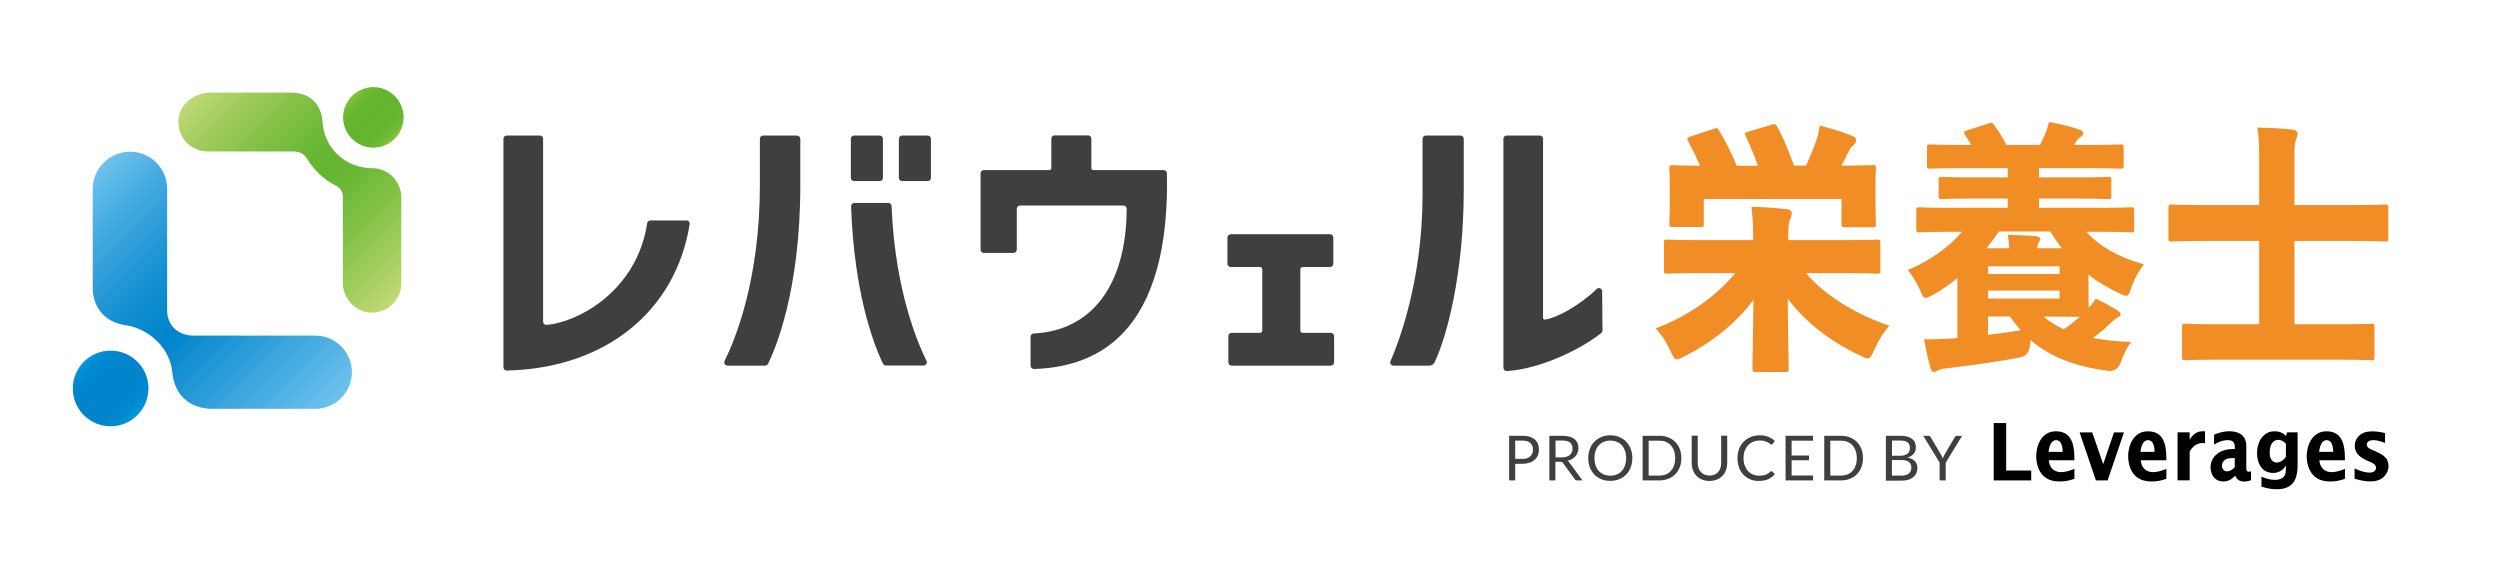
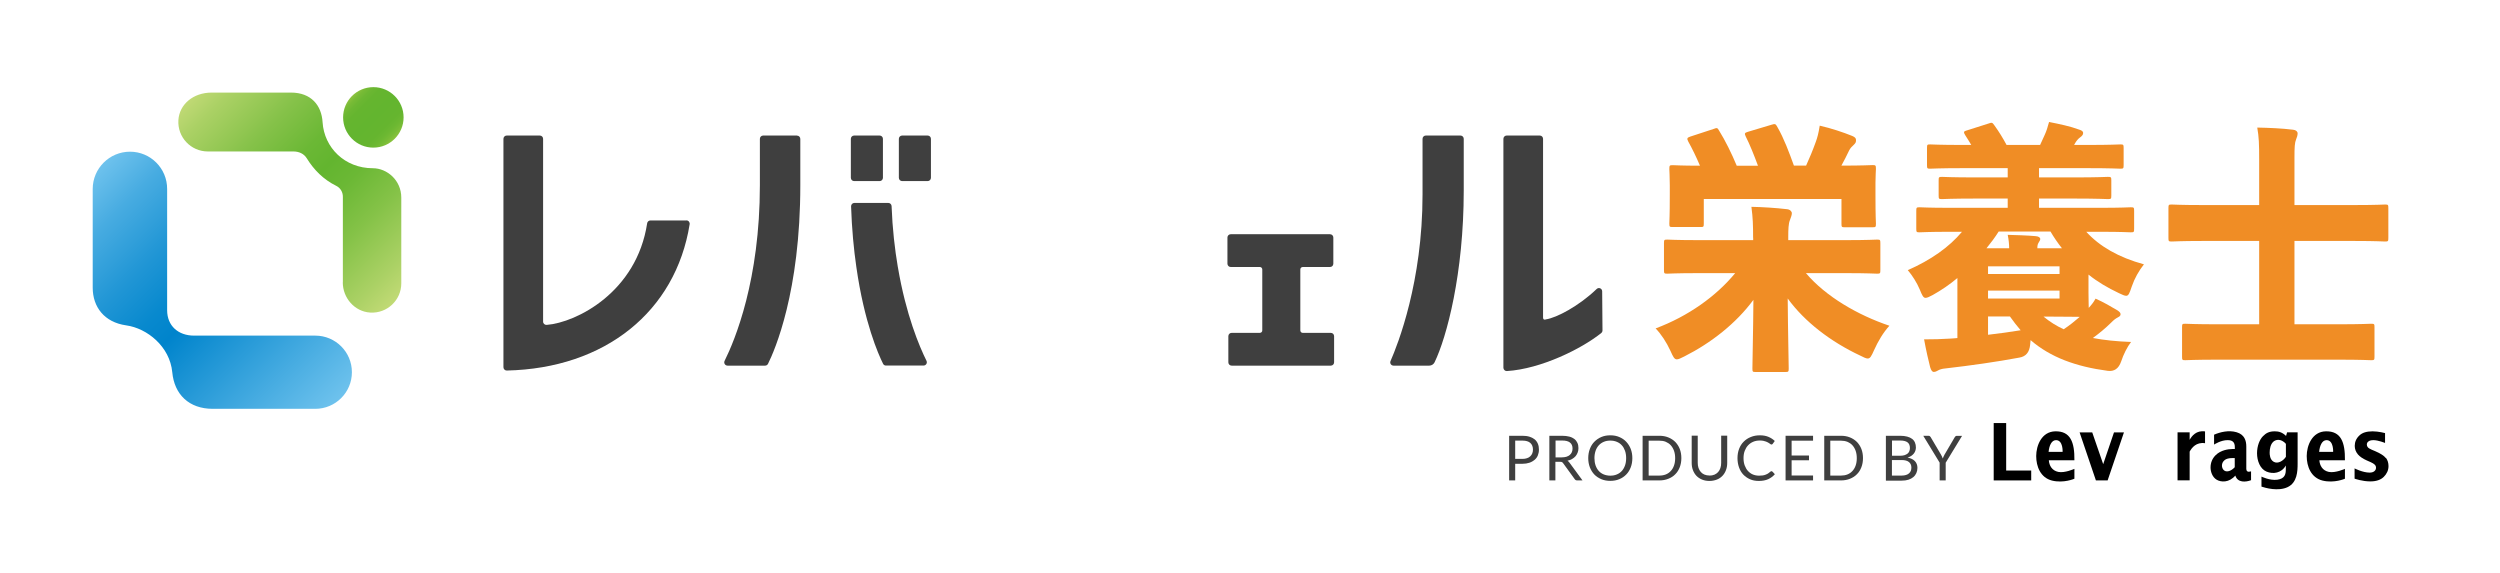
<svg xmlns="http://www.w3.org/2000/svg" width="192" height="44" viewBox="0 0 192 44" fill="none">
  <path d="M116.367 35.614V36.896H115.902V33.467H116.914C117.131 33.467 117.319 33.491 117.478 33.544C117.637 33.597 117.772 33.667 117.878 33.755C117.984 33.849 118.06 33.961 118.113 34.091C118.166 34.22 118.19 34.367 118.19 34.532C118.19 34.696 118.16 34.837 118.107 34.973C118.054 35.108 117.972 35.22 117.86 35.314C117.749 35.408 117.619 35.484 117.461 35.537C117.302 35.59 117.119 35.62 116.914 35.62H116.361L116.367 35.614ZM116.367 35.243H116.919C117.055 35.243 117.167 35.226 117.272 35.19C117.378 35.155 117.461 35.108 117.525 35.043C117.596 34.979 117.643 34.902 117.678 34.82C117.713 34.737 117.731 34.638 117.731 34.532C117.731 34.314 117.666 34.144 117.531 34.02C117.396 33.897 117.19 33.838 116.919 33.838H116.367V35.249V35.243Z" fill="#3F3F3F" />
  <path d="M119.454 35.467V36.896H118.99V33.467H119.96C120.177 33.467 120.366 33.491 120.524 33.532C120.683 33.573 120.813 33.638 120.918 33.72C121.024 33.803 121.095 33.903 121.148 34.02C121.201 34.138 121.224 34.267 121.224 34.414C121.224 34.538 121.207 34.649 121.165 34.755C121.124 34.861 121.071 34.955 121.001 35.038C120.93 35.12 120.842 35.19 120.736 35.249C120.63 35.308 120.513 35.355 120.383 35.384C120.442 35.42 120.489 35.467 120.536 35.531L121.536 36.896H121.124C121.042 36.896 120.977 36.861 120.936 36.796L120.048 35.573C120.019 35.531 119.989 35.508 119.96 35.49C119.93 35.473 119.878 35.467 119.819 35.467H119.466H119.454ZM119.454 35.126H119.942C120.077 35.126 120.195 35.108 120.301 35.079C120.407 35.043 120.489 35.002 120.56 34.938C120.63 34.879 120.683 34.808 120.718 34.726C120.754 34.643 120.771 34.549 120.771 34.449C120.771 34.243 120.707 34.091 120.571 33.985C120.436 33.879 120.236 33.832 119.972 33.832H119.466V35.126H119.454Z" fill="#3F3F3F" />
  <path d="M125.364 35.185C125.364 35.443 125.323 35.679 125.241 35.89C125.159 36.102 125.047 36.29 124.894 36.443C124.747 36.596 124.565 36.719 124.359 36.802C124.153 36.89 123.918 36.931 123.671 36.931C123.424 36.931 123.188 36.89 122.983 36.802C122.777 36.714 122.594 36.596 122.447 36.443C122.3 36.29 122.183 36.102 122.101 35.89C122.018 35.673 121.977 35.438 121.977 35.185C121.977 34.932 122.018 34.691 122.101 34.479C122.183 34.261 122.295 34.079 122.447 33.926C122.6 33.773 122.771 33.65 122.983 33.562C123.188 33.473 123.418 33.432 123.671 33.432C123.924 33.432 124.153 33.473 124.359 33.562C124.565 33.65 124.747 33.767 124.894 33.926C125.041 34.085 125.159 34.267 125.241 34.479C125.323 34.691 125.364 34.932 125.364 35.185ZM124.888 35.185C124.888 34.973 124.859 34.785 124.8 34.62C124.741 34.455 124.659 34.308 124.553 34.197C124.447 34.079 124.318 33.991 124.171 33.932C124.018 33.867 123.853 33.838 123.671 33.838C123.488 33.838 123.318 33.867 123.171 33.932C123.018 33.997 122.894 34.085 122.789 34.197C122.683 34.314 122.6 34.455 122.542 34.62C122.483 34.791 122.453 34.979 122.453 35.185C122.453 35.39 122.483 35.584 122.542 35.749C122.6 35.914 122.683 36.055 122.789 36.173C122.894 36.29 123.024 36.378 123.171 36.437C123.318 36.496 123.488 36.531 123.671 36.531C123.853 36.531 124.024 36.502 124.171 36.437C124.318 36.378 124.447 36.29 124.553 36.173C124.659 36.055 124.741 35.914 124.8 35.749C124.859 35.584 124.888 35.396 124.888 35.185Z" fill="#3F3F3F" />
  <path d="M129.128 35.184C129.128 35.443 129.087 35.673 129.005 35.884C128.922 36.096 128.81 36.278 128.658 36.425C128.511 36.578 128.334 36.69 128.122 36.772C127.917 36.855 127.687 36.896 127.434 36.896H126.152V33.467H127.434C127.687 33.467 127.917 33.508 128.122 33.591C128.328 33.673 128.511 33.791 128.658 33.938C128.805 34.091 128.922 34.267 129.005 34.479C129.087 34.691 129.128 34.926 129.128 35.179V35.184ZM128.652 35.184C128.652 34.973 128.622 34.785 128.563 34.62C128.505 34.455 128.422 34.314 128.316 34.197C128.211 34.079 128.081 33.997 127.934 33.932C127.787 33.867 127.617 33.844 127.434 33.844H126.617V36.525H127.434C127.617 36.525 127.787 36.496 127.934 36.437C128.081 36.378 128.211 36.29 128.316 36.172C128.422 36.061 128.505 35.92 128.563 35.755C128.622 35.59 128.652 35.402 128.652 35.19V35.184Z" fill="#3F3F3F" />
  <path d="M131.286 36.525C131.427 36.525 131.557 36.502 131.668 36.455C131.78 36.408 131.874 36.337 131.951 36.255C132.027 36.172 132.086 36.067 132.127 35.943C132.168 35.825 132.186 35.69 132.186 35.549V33.461H132.65V35.549C132.65 35.749 132.621 35.931 132.556 36.102C132.492 36.272 132.404 36.419 132.286 36.543C132.168 36.666 132.027 36.766 131.857 36.831C131.686 36.896 131.498 36.937 131.286 36.937C131.074 36.937 130.886 36.902 130.716 36.831C130.545 36.761 130.404 36.666 130.286 36.543C130.169 36.419 130.081 36.272 130.016 36.102C129.951 35.931 129.922 35.749 129.922 35.549V33.461H130.386V35.543C130.386 35.684 130.404 35.82 130.445 35.937C130.486 36.055 130.545 36.161 130.622 36.249C130.698 36.337 130.792 36.402 130.904 36.449C131.016 36.496 131.145 36.519 131.286 36.519V36.525Z" fill="#3F3F3F" />
  <path d="M136.056 36.19C136.056 36.19 136.103 36.202 136.126 36.22L136.309 36.42C136.167 36.584 135.997 36.708 135.797 36.802C135.597 36.89 135.356 36.937 135.074 36.937C134.827 36.937 134.603 36.896 134.403 36.808C134.203 36.719 134.033 36.602 133.886 36.449C133.739 36.296 133.633 36.108 133.556 35.896C133.48 35.679 133.439 35.443 133.439 35.185C133.439 34.926 133.48 34.691 133.562 34.473C133.645 34.255 133.762 34.073 133.915 33.92C134.068 33.767 134.25 33.644 134.462 33.562C134.674 33.473 134.909 33.432 135.162 33.432C135.415 33.432 135.632 33.473 135.815 33.55C135.997 33.626 136.162 33.732 136.303 33.867L136.15 34.079C136.15 34.079 136.126 34.108 136.109 34.12C136.091 34.132 136.073 34.138 136.044 34.138C136.02 34.138 136.003 34.132 135.979 34.114C135.956 34.097 135.926 34.079 135.897 34.056C135.867 34.032 135.826 34.008 135.785 33.985C135.744 33.961 135.691 33.938 135.632 33.914C135.573 33.891 135.503 33.873 135.426 33.855C135.35 33.838 135.256 33.832 135.156 33.832C134.974 33.832 134.803 33.861 134.65 33.926C134.497 33.991 134.368 34.079 134.256 34.197C134.144 34.314 134.062 34.455 133.997 34.62C133.933 34.785 133.903 34.973 133.903 35.185C133.903 35.396 133.933 35.59 133.997 35.755C134.062 35.92 134.144 36.067 134.25 36.178C134.356 36.29 134.48 36.384 134.627 36.443C134.774 36.502 134.927 36.531 135.097 36.531C135.197 36.531 135.291 36.525 135.373 36.514C135.456 36.502 135.532 36.484 135.597 36.455C135.667 36.431 135.732 36.396 135.791 36.361C135.85 36.32 135.909 36.273 135.973 36.22C136.003 36.196 136.026 36.184 136.05 36.184L136.056 36.19Z" fill="#3F3F3F" />
  <path d="M139.243 33.467V33.844H137.596V34.984H138.931V35.349H137.596V36.519H139.243V36.896H137.132V33.467H139.243Z" fill="#3F3F3F" />
  <path d="M143.077 35.184C143.077 35.443 143.036 35.673 142.954 35.884C142.871 36.096 142.76 36.278 142.607 36.425C142.46 36.578 142.277 36.69 142.072 36.772C141.866 36.855 141.636 36.896 141.384 36.896H140.102V33.467H141.384C141.636 33.467 141.866 33.508 142.072 33.591C142.277 33.673 142.46 33.791 142.607 33.938C142.754 34.091 142.871 34.267 142.954 34.479C143.036 34.691 143.077 34.926 143.077 35.179V35.184ZM142.601 35.184C142.601 34.973 142.571 34.785 142.513 34.62C142.454 34.455 142.372 34.314 142.266 34.197C142.16 34.079 142.03 33.997 141.883 33.932C141.731 33.873 141.566 33.844 141.384 33.844H140.566V36.525H141.384C141.566 36.525 141.736 36.496 141.883 36.437C142.03 36.378 142.16 36.29 142.266 36.172C142.372 36.061 142.454 35.92 142.513 35.755C142.571 35.59 142.601 35.402 142.601 35.19V35.184Z" fill="#3F3F3F" />
  <path d="M144.836 36.896V33.467H145.93C146.141 33.467 146.323 33.491 146.476 33.532C146.629 33.573 146.753 33.632 146.853 33.708C146.953 33.785 147.023 33.879 147.07 33.991C147.117 34.102 147.141 34.226 147.141 34.367C147.141 34.449 147.129 34.532 147.1 34.614C147.076 34.691 147.035 34.767 146.982 34.832C146.929 34.896 146.865 34.961 146.782 35.014C146.7 35.067 146.606 35.108 146.5 35.143C146.753 35.19 146.941 35.284 147.064 35.414C147.188 35.543 147.259 35.72 147.259 35.931C147.259 36.078 147.229 36.208 147.176 36.331C147.123 36.449 147.047 36.555 146.941 36.643C146.835 36.731 146.712 36.796 146.565 36.843C146.418 36.89 146.247 36.913 146.053 36.913H144.842L144.836 36.896ZM145.3 35.002H145.912C146.041 35.002 146.159 34.99 146.253 34.961C146.347 34.932 146.429 34.89 146.494 34.843C146.559 34.791 146.606 34.732 146.635 34.655C146.665 34.579 146.682 34.502 146.682 34.414C146.682 34.214 146.623 34.067 146.5 33.973C146.376 33.879 146.188 33.832 145.935 33.832H145.306V35.002H145.3ZM145.3 35.331V36.525H146.041C146.176 36.525 146.288 36.508 146.382 36.478C146.476 36.449 146.553 36.408 146.618 36.349C146.676 36.296 146.723 36.231 146.753 36.155C146.782 36.078 146.794 35.996 146.794 35.902C146.794 35.725 146.729 35.584 146.606 35.484C146.482 35.379 146.288 35.331 146.035 35.331H145.294H145.3Z" fill="#3F3F3F" />
  <path d="M149.429 35.531V36.896H148.964V35.531L147.706 33.467H148.111C148.152 33.467 148.188 33.479 148.211 33.497C148.235 33.52 148.258 33.544 148.276 33.573L149.064 34.908C149.093 34.967 149.123 35.014 149.146 35.067C149.17 35.114 149.187 35.167 149.205 35.214C149.223 35.167 149.24 35.114 149.264 35.067C149.287 35.02 149.311 34.967 149.34 34.914L150.123 33.579C150.123 33.579 150.158 33.532 150.181 33.508C150.205 33.485 150.24 33.473 150.275 33.473H150.687L149.429 35.537V35.531Z" fill="#3F3F3F" />
  <path d="M154.074 32.491H153.116V36.896H155.997V36.137H154.074V32.491Z" fill="black" />
  <path d="M162.354 33.209L161.525 35.649L160.684 33.209H159.714L160.966 36.896H161.866L163.119 33.209H162.354Z" fill="black" />
  <path d="M168.165 33.785V33.203H167.236V36.89H168.165V34.685C168.329 34.385 168.67 33.938 169.347 34.038V33.132C168.676 33.032 168.329 33.485 168.165 33.779V33.785Z" fill="black" />
  <path d="M183.225 35.173C183.096 35.002 182.825 34.826 182.402 34.644L182.149 34.538C182.002 34.473 181.902 34.414 181.849 34.349C181.796 34.291 181.773 34.22 181.773 34.144C181.773 34.044 181.814 33.961 181.896 33.903C181.979 33.838 182.108 33.803 182.278 33.803C182.655 33.803 183.172 34.02 183.172 34.02V33.261C183.172 33.261 182.672 33.126 182.214 33.126C181.755 33.126 181.42 33.232 181.202 33.444C180.961 33.667 180.844 33.938 180.844 34.244C180.844 34.491 180.932 34.714 181.091 34.902C181.238 35.073 181.467 35.226 181.767 35.361L182.061 35.49C182.208 35.555 182.314 35.62 182.378 35.684C182.443 35.749 182.478 35.825 182.478 35.92C182.478 36.031 182.437 36.114 182.349 36.19C182.261 36.261 182.137 36.296 181.984 36.296C181.455 36.296 180.832 35.972 180.832 35.972V36.761C180.832 36.761 181.42 36.972 182.043 36.972C182.49 36.972 182.843 36.855 183.078 36.619C183.313 36.384 183.437 36.108 183.437 35.796C183.437 35.555 183.372 35.343 183.243 35.167L183.225 35.173Z" fill="black" />
  <path d="M157.85 33.126C156.791 33.144 156.38 34.226 156.38 35.026C156.38 35.825 156.709 36.684 157.591 36.907C158.491 37.131 159.314 36.766 159.314 36.766V36.008C159.314 36.008 158.573 36.343 158.079 36.243C157.591 36.143 157.379 35.755 157.35 35.349H159.314C159.332 33.961 159.014 33.103 157.844 33.126H157.85ZM158.408 34.702H157.332C157.379 34.226 157.556 33.803 157.903 33.803C158.456 33.803 158.408 34.702 158.408 34.702Z" fill="black" />
-   <path d="M164.913 33.126C163.854 33.144 163.442 34.226 163.442 35.026C163.442 35.825 163.772 36.684 164.654 36.907C165.554 37.131 166.377 36.766 166.377 36.766V36.008C166.377 36.008 165.636 36.343 165.142 36.243C164.654 36.143 164.442 35.755 164.413 35.349H166.377C166.395 33.961 166.077 33.103 164.907 33.126H164.913ZM165.465 34.702H164.389C164.436 34.226 164.613 33.803 164.96 33.803C165.512 33.803 165.465 34.702 165.465 34.702Z" fill="black" />
  <path d="M178.626 33.126C177.568 33.144 177.156 34.226 177.156 35.026C177.156 35.825 177.486 36.684 178.368 36.907C179.267 37.131 180.091 36.766 180.091 36.766V36.008C180.091 36.008 179.35 36.343 178.856 36.243C178.368 36.143 178.156 35.755 178.127 35.349H180.091C180.108 33.961 179.791 33.103 178.621 33.126H178.626ZM179.185 34.702H178.109C178.156 34.226 178.332 33.803 178.679 33.803C179.232 33.803 179.185 34.702 179.185 34.702Z" fill="black" />
  <path d="M171.67 36.514C171.846 37.096 172.487 37.031 172.881 36.878V36.196C172.881 36.196 172.516 36.349 172.516 36.008V34.291C172.516 33.844 172.381 33.379 171.775 33.197C171.17 33.015 170.499 33.185 170.041 33.385V34.144C170.041 34.144 170.576 33.791 171.087 33.803C171.417 33.803 171.634 33.926 171.634 34.326V34.485C171.634 34.485 171.528 34.485 171.44 34.485C171.123 34.491 170.558 34.567 170.164 34.955C169.905 35.208 169.77 35.538 169.77 35.902C169.77 36.202 169.894 36.637 170.241 36.843C170.564 37.037 171.193 37.09 171.681 36.514H171.67ZM170.84 35.343C170.976 35.232 171.181 35.179 171.458 35.179H171.628V35.884C171.352 36.178 171.046 36.261 170.864 36.161C170.687 36.061 170.646 35.884 170.646 35.755C170.646 35.596 170.711 35.455 170.84 35.349V35.343Z" fill="black" />
  <path d="M175.651 33.197L175.569 33.479C175.269 33.191 174.992 33.126 174.704 33.126C174.281 33.126 174.04 33.25 173.793 33.503C173.546 33.75 173.34 34.238 173.34 34.808C173.34 35.379 173.569 36.008 174.069 36.219C174.569 36.431 175.216 36.343 175.551 35.749V36.043C175.551 36.419 175.48 36.761 174.898 36.843C174.316 36.919 173.681 36.602 173.681 36.602V37.372C173.963 37.466 174.963 37.76 175.698 37.407C176.427 37.055 176.457 36.19 176.457 35.614V33.203H175.645L175.651 33.197ZM175.557 35.084C175.357 35.39 174.945 35.649 174.622 35.467C174.316 35.296 174.31 34.885 174.31 34.761C174.31 34.461 174.381 34.132 174.569 33.944C174.757 33.755 175.163 33.65 175.557 34.085V35.084Z" fill="black" />
-   <path d="M8.496 32.738C10.101 32.738 11.401 31.439 11.401 29.833C11.401 28.228 10.101 26.928 8.496 26.928C6.89 26.928 5.591 28.228 5.591 29.833C5.591 31.439 6.89 32.738 8.496 32.738Z" fill="url(#paint0_linear_7641_534)" />
  <path d="M7.12 22.094C7.12 23.576 8.014 24.752 9.69 24.988C11.307 25.211 13.047 26.622 13.23 28.587C13.389 30.292 14.512 31.398 16.341 31.398H24.215C25.768 31.398 27.026 30.139 27.026 28.587C27.026 27.034 25.768 25.776 24.215 25.776H14.906C13.694 25.776 12.836 25.029 12.836 23.823V14.514C12.842 12.932 11.56 11.65 9.984 11.65C8.408 11.65 7.12 12.932 7.12 14.514V22.094Z" fill="url(#paint1_linear_7641_534)" />
  <path d="M26.326 21.688C26.326 22.882 27.232 23.929 28.426 24.005C29.731 24.088 30.819 23.053 30.819 21.765V15.178C30.819 13.832 29.713 12.92 28.637 12.92C26.467 12.92 24.897 11.332 24.774 9.386C24.697 8.086 23.892 7.11 22.345 7.11H16.258C14.829 7.11 13.777 8.021 13.7 9.221C13.618 10.538 14.659 11.632 15.958 11.632H22.527C22.951 11.632 23.339 11.797 23.562 12.161C24.103 13.038 24.832 13.784 25.832 14.278C26.15 14.437 26.338 14.767 26.332 15.12V21.688H26.326Z" fill="url(#paint2_linear_7641_534)" />
  <path d="M28.673 6.692C27.391 6.692 26.35 7.733 26.35 9.015C26.35 10.297 27.391 11.338 28.673 11.338C29.955 11.338 30.996 10.297 30.996 9.015C30.996 7.733 29.955 6.692 28.673 6.692Z" fill="url(#paint3_linear_7641_534)" />
  <path d="M52.713 16.931H49.949C49.826 16.931 49.72 17.025 49.702 17.148C48.897 22.435 44.274 24.77 41.987 24.952C41.84 24.964 41.71 24.852 41.71 24.699V10.662C41.71 10.521 41.599 10.409 41.457 10.409H38.917C38.776 10.409 38.664 10.521 38.664 10.662V28.204C38.664 28.345 38.782 28.463 38.923 28.457C46.456 28.292 51.89 23.935 52.966 17.219C52.99 17.066 52.872 16.925 52.713 16.925V16.931Z" fill="#3F3F3F" />
  <path d="M123.047 22.376C123.047 22.153 122.783 22.041 122.624 22.194C121.266 23.5 119.554 24.405 118.725 24.529C118.725 24.529 118.507 24.629 118.507 24.382C118.507 24.135 118.507 10.662 118.507 10.662C118.507 10.521 118.396 10.409 118.255 10.409H115.714C115.573 10.409 115.461 10.521 115.461 10.662V28.239C115.461 28.387 115.585 28.504 115.726 28.498C118.355 28.334 121.489 26.775 122.977 25.575C123.036 25.528 123.071 25.452 123.071 25.375L123.047 22.382V22.376Z" fill="#3F3F3F" />
  <path d="M112.162 10.409H109.504C109.363 10.409 109.251 10.521 109.251 10.662V14.937C109.251 21.641 107.363 26.428 106.793 27.728C106.716 27.892 106.84 28.081 107.022 28.081H109.769C109.939 28.081 110.098 27.981 110.174 27.828C111.109 25.899 112.415 21.006 112.415 14.643V10.662C112.415 10.521 112.303 10.409 112.162 10.409Z" fill="#3F3F3F" />
-   <path d="M89.362 13.061H83.964C83.881 13.061 83.817 12.996 83.817 12.914V10.65C83.817 10.509 83.705 10.397 83.564 10.397H80.994C80.853 10.397 80.741 10.509 80.741 10.65V12.914C80.741 12.996 80.676 13.061 80.594 13.061H75.56C75.419 13.061 75.307 13.173 75.307 13.314V19.171C75.307 19.312 75.419 19.424 75.56 19.424H77.836C77.977 19.424 78.089 19.312 78.089 19.171V16.037C78.089 15.896 78.201 15.784 78.342 15.784H86.222C86.557 15.784 86.528 16.055 86.528 16.055C86.498 21.912 83.84 25.393 79.388 25.611C79.253 25.617 79.147 25.723 79.147 25.858V28.081C79.147 28.222 79.271 28.34 79.412 28.34C82.252 28.251 84.534 27.346 86.192 25.634C88.586 23.164 89.739 19.024 89.621 13.314C89.621 13.179 89.503 13.061 89.368 13.061H89.362Z" fill="#3F3F3F" />
  <path d="M102.206 25.564H100.048C99.948 25.564 99.865 25.481 99.865 25.375V20.689C99.865 20.589 99.948 20.506 100.054 20.506H102.147C102.288 20.506 102.4 20.395 102.4 20.253V18.242C102.4 18.101 102.288 17.989 102.147 17.989H94.52C94.379 17.989 94.267 18.101 94.267 18.242V20.253C94.267 20.395 94.379 20.506 94.52 20.506H96.76C96.86 20.506 96.943 20.589 96.943 20.694V25.381C96.943 25.481 96.86 25.564 96.754 25.564H94.59C94.449 25.564 94.337 25.675 94.337 25.817V27.828C94.337 27.969 94.449 28.081 94.59 28.081H102.206C102.347 28.081 102.459 27.969 102.459 27.828V25.817C102.459 25.675 102.347 25.564 102.206 25.564Z" fill="#3F3F3F" />
  <path d="M61.211 10.409H58.612C58.471 10.409 58.359 10.521 58.359 10.662V14.214C58.359 21.5 56.453 26.099 55.648 27.716C55.566 27.887 55.689 28.081 55.877 28.081H58.759C58.853 28.081 58.941 28.028 58.982 27.945C59.5 26.904 61.464 22.418 61.464 14.22V10.668C61.464 10.527 61.352 10.415 61.211 10.415V10.409Z" fill="#3F3F3F" />
  <path d="M67.556 10.409H65.598C65.458 10.409 65.345 10.522 65.345 10.662V13.655C65.345 13.795 65.458 13.908 65.598 13.908H67.556C67.696 13.908 67.809 13.795 67.809 13.655V10.662C67.809 10.522 67.696 10.409 67.556 10.409Z" fill="#3F3F3F" />
  <path d="M71.244 10.409H69.285C69.146 10.409 69.032 10.522 69.032 10.662V13.655C69.032 13.795 69.146 13.908 69.285 13.908H71.244C71.383 13.908 71.496 13.795 71.496 13.655V10.662C71.496 10.522 71.383 10.409 71.244 10.409Z" fill="#3F3F3F" />
  <path d="M68.956 20.524C68.721 19.136 68.538 17.572 68.474 15.831C68.474 15.696 68.356 15.584 68.221 15.584H65.616C65.475 15.584 65.357 15.707 65.363 15.849C65.422 17.595 65.569 19.148 65.769 20.518C66.374 24.758 67.456 27.21 67.821 27.939C67.862 28.028 67.95 28.075 68.044 28.075H70.926C71.114 28.075 71.238 27.881 71.155 27.71C70.614 26.622 69.579 24.193 68.956 20.512V20.524Z" fill="#3F3F3F" />
  <path d="M134.638 18.26C134.638 17.266 134.621 16.754 134.509 15.884C135.385 15.901 136.379 15.966 137.238 16.066C137.479 16.084 137.614 16.248 137.614 16.372C137.614 16.537 137.538 16.695 137.467 16.901C137.355 17.166 137.338 17.613 137.338 18.201V18.442H141.819C143.465 18.442 144.024 18.401 144.153 18.401C144.395 18.401 144.412 18.418 144.412 18.683V20.735C144.412 21 144.395 21.018 144.153 21.018C144.024 21.018 143.46 20.977 141.819 20.977H138.696C140.225 22.782 142.695 24.205 145.106 25.017C144.642 25.522 144.23 26.216 143.93 26.887C143.724 27.351 143.63 27.534 143.442 27.534C143.313 27.534 143.142 27.451 142.866 27.31C140.607 26.252 138.59 24.711 137.296 22.923C137.314 25.505 137.373 27.716 137.373 28.286C137.373 28.551 137.355 28.569 137.108 28.569H134.827C134.603 28.569 134.585 28.551 134.585 28.286C134.585 27.739 134.644 25.522 134.662 23.029C133.333 24.834 131.41 26.34 129.357 27.375C129.075 27.516 128.91 27.598 128.781 27.598C128.593 27.598 128.499 27.416 128.293 26.951C127.975 26.263 127.581 25.669 127.152 25.222C129.657 24.287 131.804 22.747 133.262 20.977H130.387C128.74 20.977 128.181 21.018 128.052 21.018C127.811 21.018 127.793 21 127.793 20.735V18.683C127.793 18.418 127.811 18.401 128.052 18.401C128.181 18.401 128.74 18.442 130.387 18.442H134.644V18.26H134.638ZM135.009 12.72C134.709 11.908 134.374 11.073 134.074 10.485C133.962 10.244 133.98 10.203 134.244 10.121L136.073 9.574C136.332 9.491 136.373 9.515 136.503 9.756C137.008 10.626 137.42 11.744 137.773 12.72H138.708C138.967 12.149 139.214 11.561 139.455 10.891C139.566 10.585 139.661 10.262 139.755 9.65C140.649 9.856 141.548 10.156 142.26 10.444C142.448 10.526 142.542 10.609 142.542 10.75C142.542 10.915 142.524 10.973 142.354 11.138C142.242 11.238 142.113 11.361 142.019 11.544C141.831 11.95 141.625 12.338 141.419 12.72C143.083 12.72 143.659 12.679 143.812 12.679C144.053 12.679 144.071 12.696 144.071 12.985C144.071 13.108 144.036 13.514 144.036 14.043V14.937C144.036 16.683 144.071 17.048 144.071 17.172C144.071 17.436 144.053 17.454 143.812 17.454H141.684C141.442 17.454 141.425 17.436 141.425 17.172V15.284H130.851V17.154C130.851 17.419 130.833 17.436 130.61 17.436H128.464C128.222 17.436 128.205 17.419 128.205 17.154C128.205 17.013 128.24 16.666 128.24 14.919V14.231C128.24 13.52 128.205 13.137 128.205 12.99C128.205 12.708 128.222 12.685 128.464 12.685C128.593 12.685 129.116 12.726 130.557 12.726C130.275 12.055 129.957 11.409 129.663 10.879C129.534 10.638 129.569 10.573 129.81 10.491L131.604 9.903C131.863 9.803 131.904 9.803 132.033 10.044C132.48 10.756 133.003 11.808 133.38 12.726H135.026L135.009 12.72Z" fill="#F08D25" />
  <path d="M160.396 22.447C160.396 22.976 160.414 23.382 160.414 23.646C160.602 23.441 160.79 23.217 160.937 22.935C161.572 23.217 162.096 23.523 162.637 23.846C162.748 23.929 162.86 24.011 162.86 24.129C162.86 24.27 162.766 24.311 162.619 24.393C162.472 24.476 162.378 24.534 162.113 24.799C161.719 25.187 161.237 25.593 160.731 25.958C161.59 26.122 162.56 26.222 163.666 26.263C163.366 26.651 163.084 27.216 162.901 27.769C162.713 28.31 162.37 28.547 161.872 28.48C159.444 28.157 157.479 27.445 155.95 26.122C155.933 26.246 155.933 26.346 155.915 26.469C155.864 27.049 155.59 27.381 155.092 27.463C153.357 27.787 151.34 28.075 149.393 28.298C149.152 28.316 148.946 28.381 148.817 28.463C148.74 28.504 148.646 28.563 148.517 28.563C148.388 28.563 148.311 28.439 148.235 28.198C148.123 27.769 147.917 26.881 147.77 26.063C148.535 26.063 149.099 26.046 149.77 26.005C149.958 25.987 150.146 25.987 150.328 25.963V21.353C149.728 21.859 149.093 22.288 148.441 22.653C148.176 22.794 148.011 22.876 147.882 22.876C147.711 22.876 147.623 22.694 147.435 22.229C147.211 21.7 146.876 21.171 146.518 20.747C148.276 19.977 149.693 18.983 150.681 17.801H149.728C148.105 17.801 147.541 17.842 147.429 17.842C147.188 17.842 147.17 17.825 147.17 17.56V16.201C147.17 15.937 147.188 15.919 147.429 15.919C147.541 15.919 148.099 15.96 149.728 15.96H154.192V15.249H151.687C149.893 15.249 149.258 15.29 149.146 15.29C148.905 15.29 148.888 15.272 148.888 15.008V13.849C148.888 13.608 148.905 13.584 149.146 13.584C149.258 13.584 149.893 13.626 151.687 13.626H154.192V12.914H150.699C148.964 12.914 148.364 12.955 148.235 12.955C148.011 12.955 147.994 12.938 147.994 12.673V11.373C147.994 11.109 148.011 11.091 148.235 11.091C148.364 11.091 148.964 11.132 150.699 11.132H151.393C151.246 10.891 151.093 10.626 150.928 10.379C150.869 10.279 150.834 10.215 150.834 10.156C150.834 10.097 150.91 10.056 151.058 10.015L152.722 9.486C152.963 9.403 153.004 9.386 153.169 9.627C153.522 10.115 153.822 10.603 154.104 11.132H156.68L157.032 10.362C157.162 10.079 157.256 9.791 157.368 9.368C158.191 9.533 158.973 9.691 159.685 9.956C159.873 10.015 159.985 10.079 159.985 10.221C159.985 10.362 159.873 10.462 159.761 10.544C159.614 10.644 159.479 10.809 159.385 10.967C159.349 11.026 159.326 11.068 159.291 11.132H160.373C162.107 11.132 162.707 11.091 162.837 11.091C163.078 11.091 163.095 11.109 163.095 11.373V12.673C163.095 12.938 163.078 12.955 162.837 12.955C162.707 12.955 162.107 12.914 160.373 12.914H156.597V13.626H159.344C161.12 13.626 161.755 13.584 161.884 13.584C162.125 13.584 162.149 13.602 162.149 13.849V15.008C162.149 15.272 162.131 15.29 161.884 15.29C161.755 15.29 161.12 15.249 159.344 15.249H156.597V15.96H161.325C162.972 15.96 163.513 15.919 163.642 15.919C163.884 15.919 163.901 15.937 163.901 16.201V17.56C163.901 17.825 163.884 17.842 163.642 17.842C163.513 17.842 162.972 17.801 161.325 17.801H160.226C161.237 18.918 162.713 19.771 164.654 20.3C164.26 20.806 163.942 21.359 163.719 22.006C163.548 22.512 163.478 22.717 163.29 22.717C163.16 22.717 162.99 22.635 162.731 22.512C161.872 22.106 161.084 21.641 160.396 21.088V22.447ZM154.304 19.071C154.304 18.765 154.268 18.401 154.192 18.036C154.809 18.054 155.721 18.077 156.338 18.136C156.562 18.154 156.691 18.236 156.691 18.36C156.691 18.442 156.632 18.524 156.562 18.642C156.485 18.765 156.468 18.883 156.468 19.065H158.356C158.038 18.66 157.738 18.23 157.479 17.783H153.498C153.216 18.23 152.898 18.654 152.563 19.065H154.298L154.304 19.071ZM158.173 21.041V20.453H152.681V21.041H158.173ZM152.681 22.929H158.173V22.317H152.681V22.929ZM152.681 25.711C153.522 25.611 154.345 25.505 155.186 25.364C154.886 25.017 154.627 24.676 154.363 24.305H152.681V25.705V25.711ZM156.938 24.311C157.426 24.717 157.95 25.04 158.491 25.287C158.92 25.005 159.332 24.676 159.726 24.334C159.314 24.334 158.626 24.317 157.673 24.317H156.944L156.938 24.311Z" fill="#F08D25" />
  <path d="M173.504 18.506H169.094C167.471 18.506 166.906 18.548 166.794 18.548C166.553 18.548 166.536 18.53 166.536 18.265V15.99C166.536 15.725 166.553 15.707 166.794 15.707C166.906 15.707 167.465 15.748 169.094 15.748H173.504V12.255C173.504 11.056 173.487 10.532 173.357 9.797C174.251 9.815 175.245 9.856 176.104 9.962C176.327 9.979 176.457 10.103 176.457 10.244C176.457 10.409 176.398 10.55 176.345 10.691C176.233 10.956 176.215 11.303 176.215 12.091V15.748H180.867C182.49 15.748 183.055 15.707 183.166 15.707C183.408 15.707 183.425 15.725 183.425 15.99V18.265C183.425 18.53 183.408 18.548 183.166 18.548C183.055 18.548 182.496 18.506 180.867 18.506H176.215V24.905H179.597C181.355 24.905 181.99 24.864 182.102 24.864C182.343 24.864 182.361 24.881 182.361 25.128V27.381C182.361 27.645 182.343 27.663 182.102 27.663C181.99 27.663 181.355 27.622 179.597 27.622H170.329C168.57 27.622 167.959 27.663 167.824 27.663C167.6 27.663 167.582 27.645 167.582 27.381V25.128C167.582 24.887 167.6 24.864 167.824 24.864C167.953 24.864 168.57 24.905 170.329 24.905H173.504V18.506Z" fill="#F08D25" />
  <defs>
    <linearGradient id="paint0_linear_7641_534" x1="10.548" y1="31.886" x2="6.437" y2="27.775" gradientUnits="userSpaceOnUse">
      <stop stop-color="#0099D8" />
      <stop offset="0.1" stop-color="#008DD1" />
      <stop offset="0.21" stop-color="#0086CD" />
      <stop offset="0.49" stop-color="#0084CC" />
      <stop offset="0.78" stop-color="#0086CD" />
      <stop offset="0.91" stop-color="#008DD1" />
      <stop offset="1" stop-color="#009AD8" />
    </linearGradient>
    <linearGradient id="paint1_linear_7641_534" x1="24.168" y1="32.603" x2="6.008" y2="14.437" gradientUnits="userSpaceOnUse">
      <stop stop-color="#6EC2ED" />
      <stop offset="0.49" stop-color="#0084CC" />
      <stop offset="0.57" stop-color="#0889CE" />
      <stop offset="0.7" stop-color="#2196D5" />
      <stop offset="0.87" stop-color="#48ACE1" />
      <stop offset="1" stop-color="#6EC2ED" />
    </linearGradient>
    <linearGradient id="paint2_linear_7641_534" x1="31.748" y1="21.765" x2="16.076" y2="6.098" gradientUnits="userSpaceOnUse">
      <stop stop-color="#C1DA75" />
      <stop offset="0.09" stop-color="#ABD165" />
      <stop offset="0.27" stop-color="#84C247" />
      <stop offset="0.41" stop-color="#6BB835" />
      <stop offset="0.5" stop-color="#63B52F" />
      <stop offset="0.59" stop-color="#6BB835" />
      <stop offset="0.73" stop-color="#84C148" />
      <stop offset="0.92" stop-color="#ABD165" />
      <stop offset="1" stop-color="#C0D975" />
    </linearGradient>
    <linearGradient id="paint3_linear_7641_534" x1="30.314" y1="10.656" x2="27.026" y2="7.375" gradientUnits="userSpaceOnUse">
      <stop stop-color="#8AC23C" />
      <stop offset="0.07" stop-color="#78BC36" />
      <stop offset="0.15" stop-color="#6CB832" />
      <stop offset="0.25" stop-color="#65B52F" />
      <stop offset="0.5" stop-color="#63B52F" />
      <stop offset="0.75" stop-color="#65B52F" />
      <stop offset="0.85" stop-color="#6CB732" />
      <stop offset="0.93" stop-color="#78BB36" />
      <stop offset="0.99" stop-color="#8AC13D" />
      <stop offset="1" stop-color="#8CC23E" />
    </linearGradient>
  </defs>
</svg>